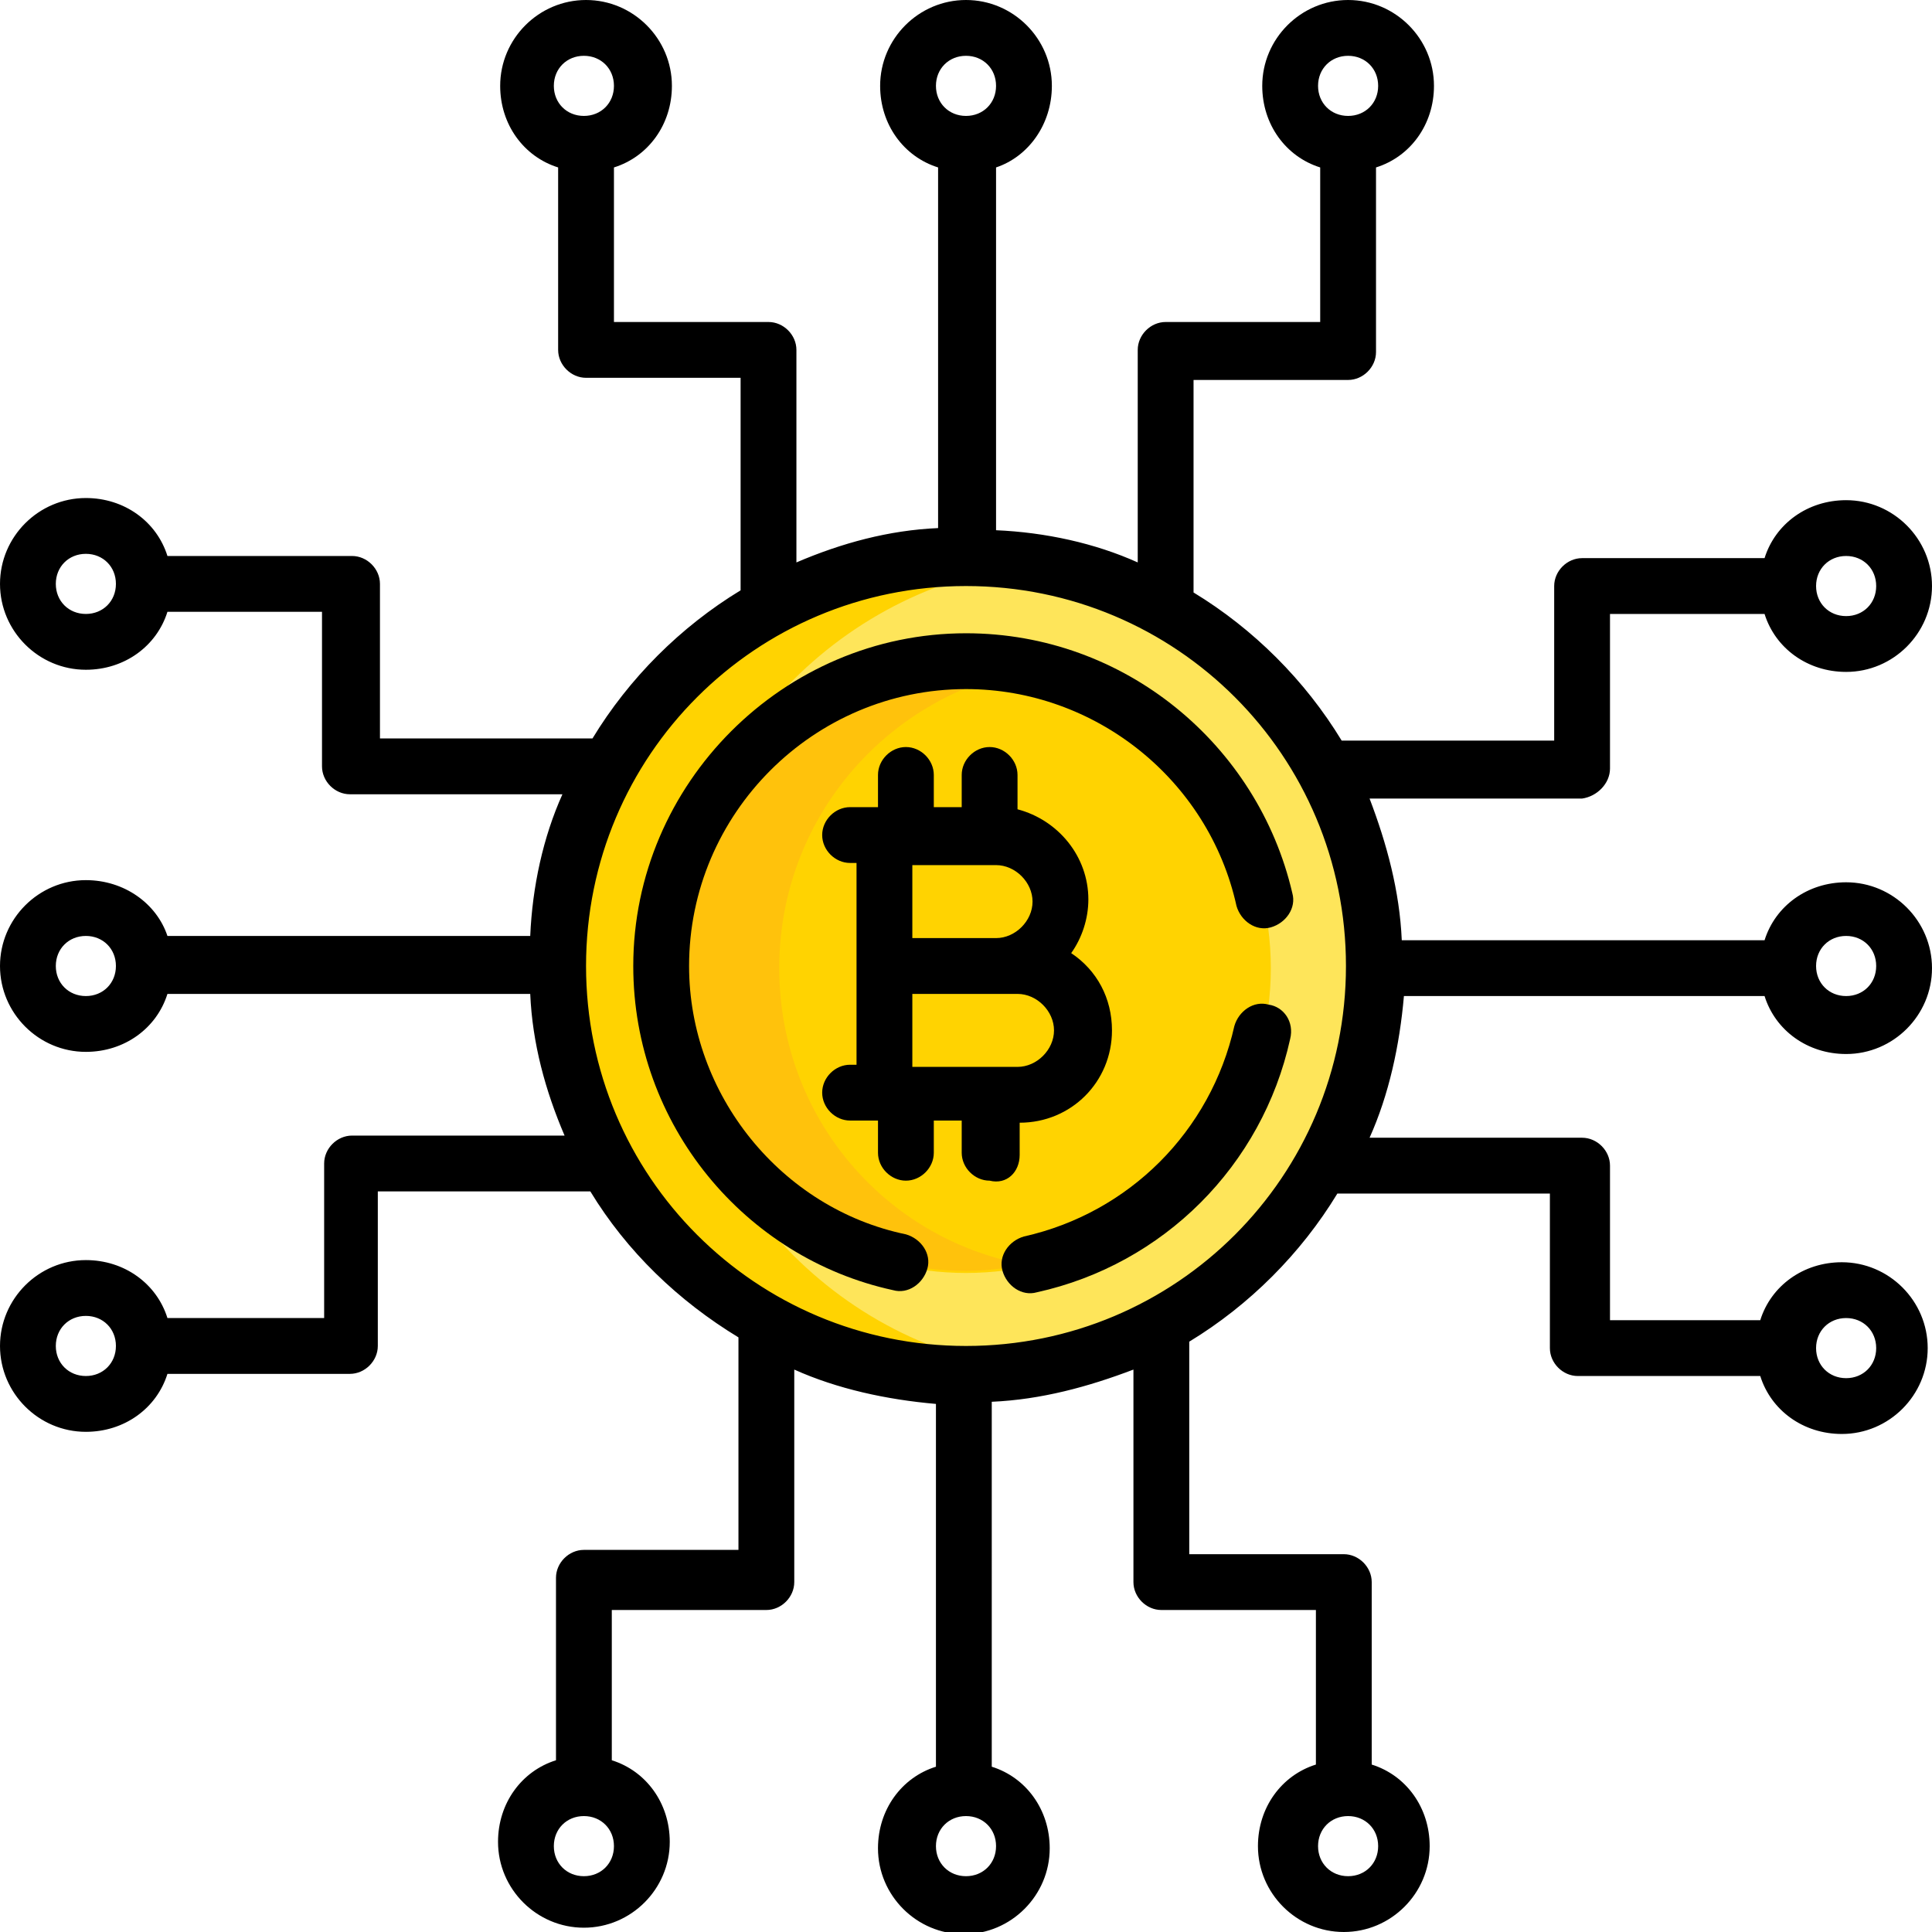
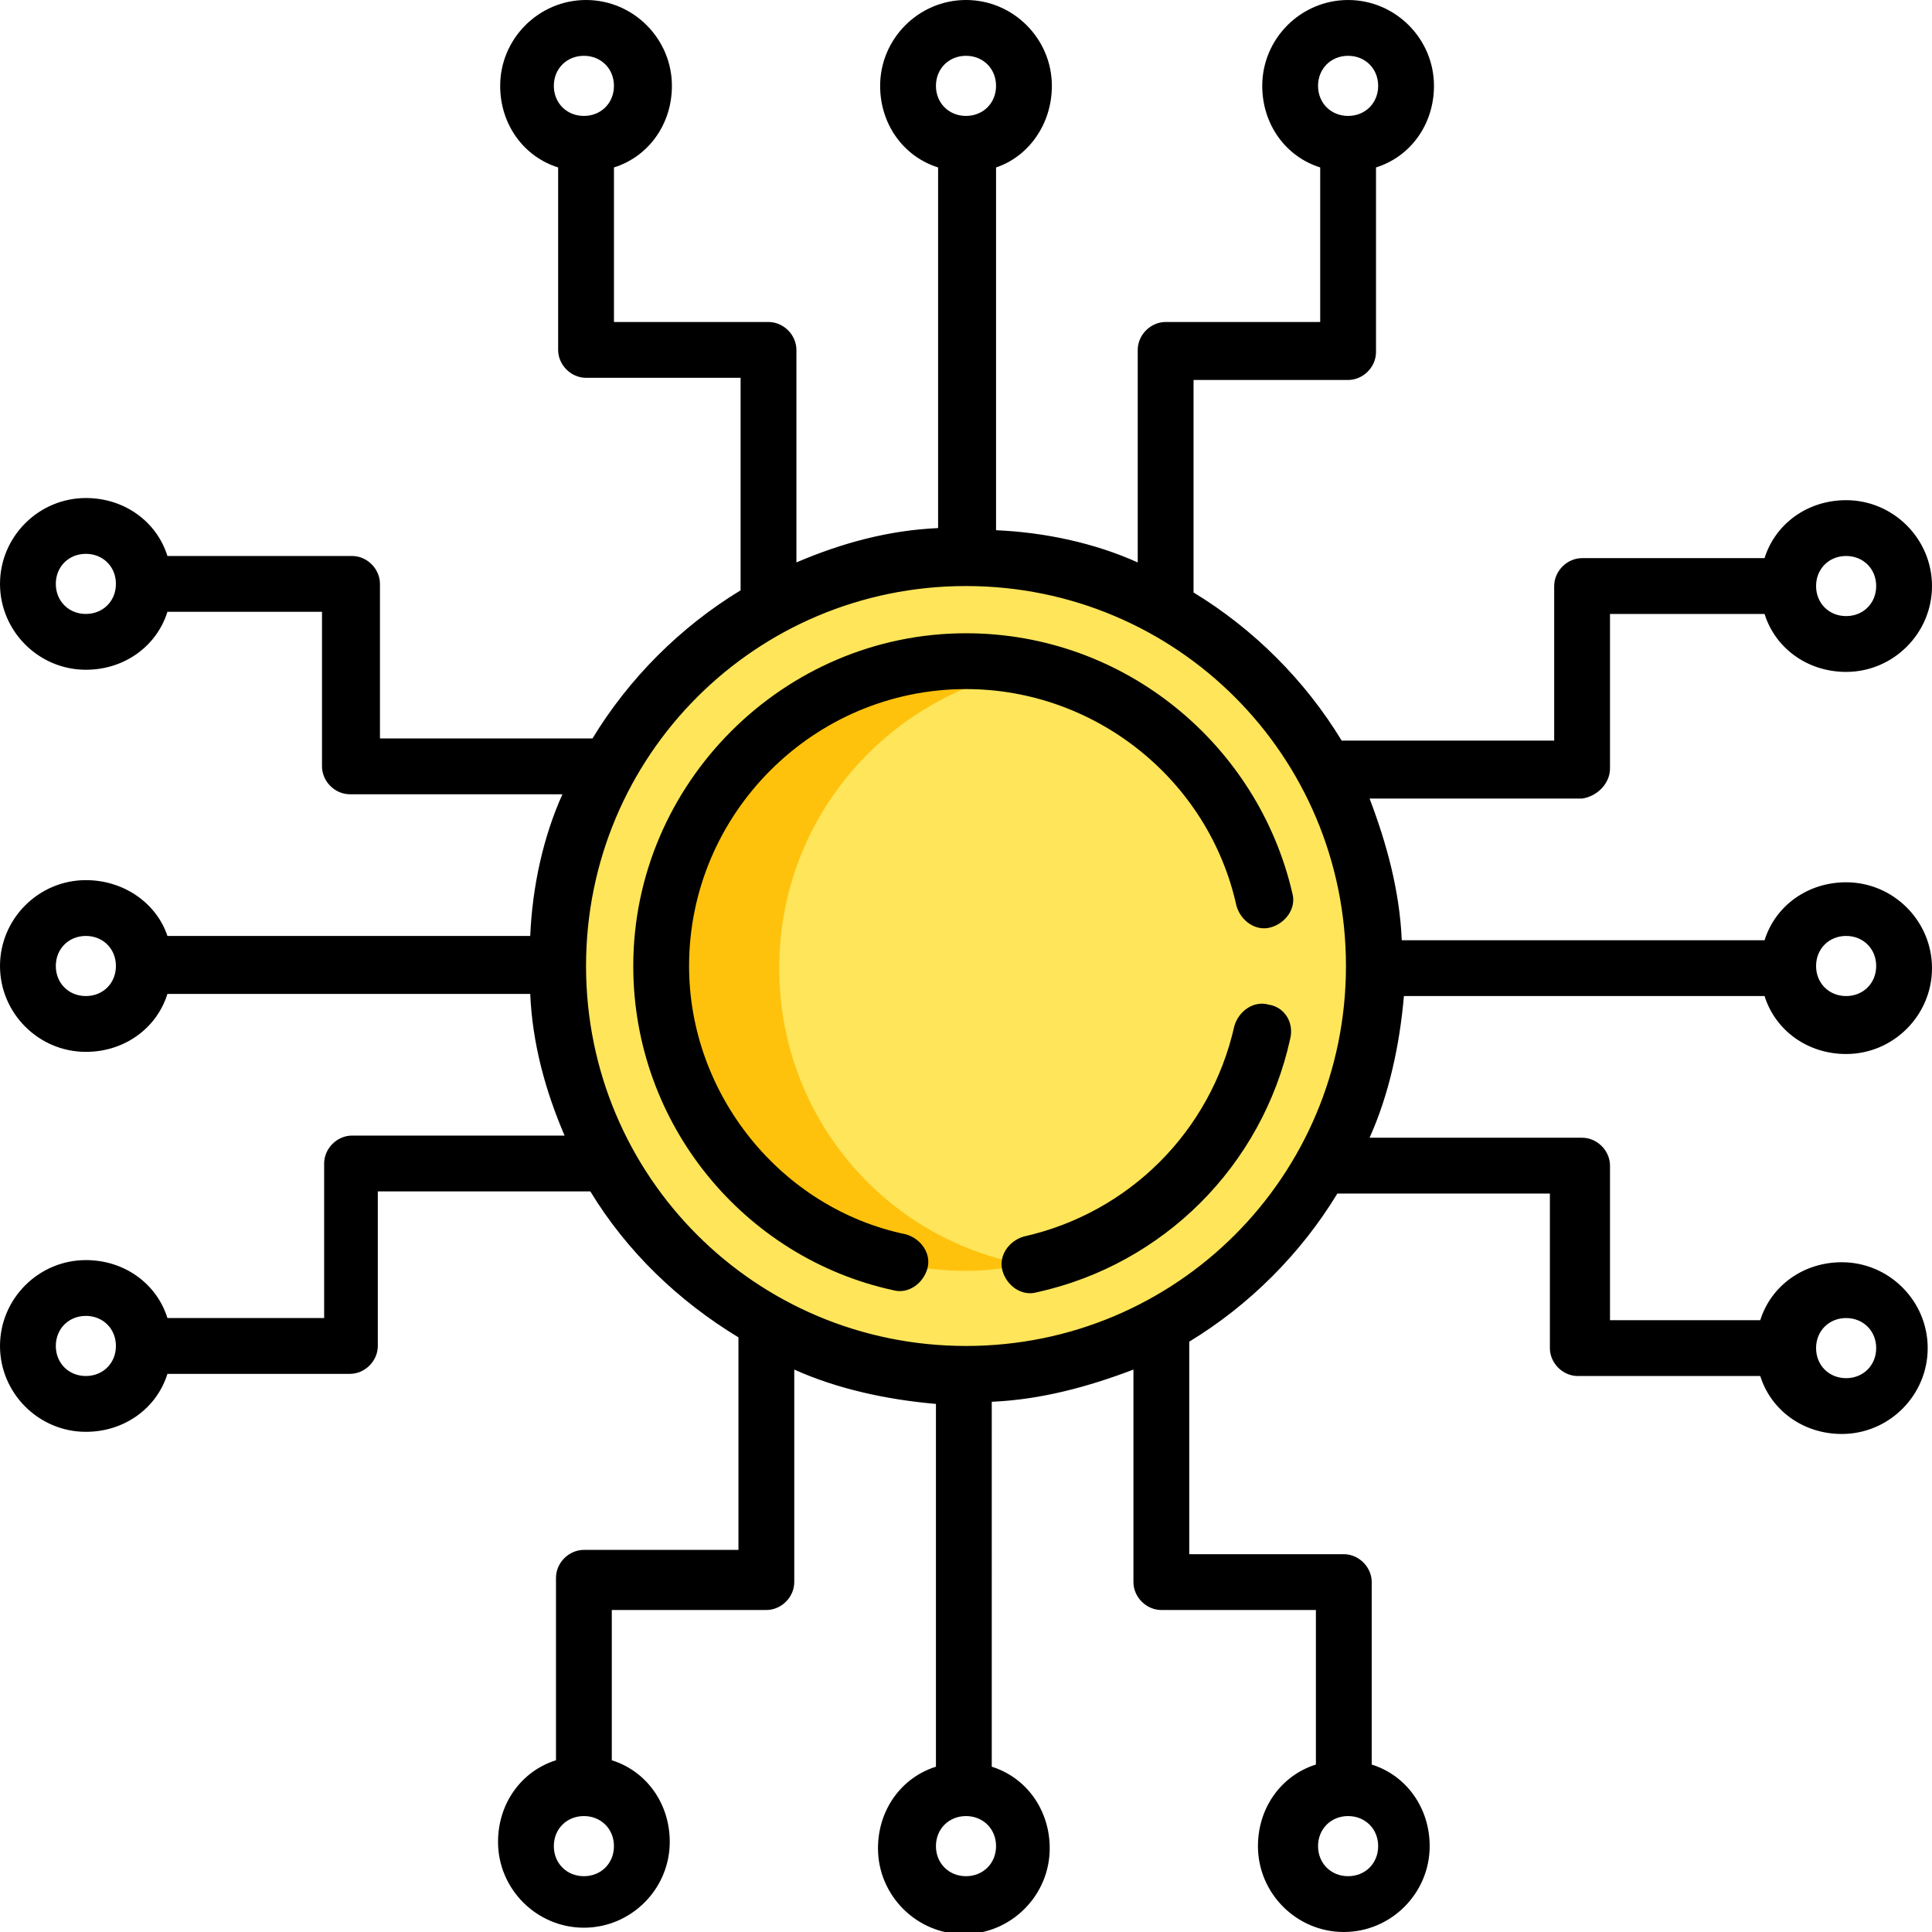
<svg xmlns="http://www.w3.org/2000/svg" version="1.1" id="Capa_1" x="0px" y="0px" viewBox="0 0 90 90" style="enable-background:new 0 0 90 90;" xml:space="preserve">
  <style type="text/css">
	.st0{fill:#FEE55A;}
	.st1{fill:#FFD301;}
	.st2{fill:#FFC20C;}
</style>
  <g>
    <g>
      <g>
        <circle class="st0" cx="45" cy="45.1" r="19" />
      </g>
-       <path class="st1" d="M31.4,45.1c0-9.6,7.1-17.5,16.3-18.8C46.8,26.1,45.9,26,45,26c-10.5,0-19,8.5-19,19s8.5,19,19,19    c0.9,0,1.8-0.1,2.7-0.2C38.5,62.6,31.4,54.6,31.4,45.1L31.4,45.1z" />
      <g>
-         <circle class="st1" cx="45" cy="45.1" r="14.2" />
-       </g>
+         </g>
      <path class="st2" d="M36.3,45.1c0-6.9,4.9-12.6,11.5-13.9c-0.9-0.2-1.8-0.3-2.7-0.3c-7.8,0-14.2,6.3-14.2,14.2S37.2,59.2,45,59.2    c0.9,0,1.8-0.1,2.7-0.3C41.2,57.7,36.3,52,36.3,45.1z" />
    </g>
    <g>
-       <path d="M47.5,53.8v-1.5h0c2.4,0,4.3-1.9,4.3-4.3c0-1.5-0.7-2.8-1.9-3.6c0.5-0.7,0.8-1.6,0.8-2.5c0-2-1.4-3.7-3.3-4.2v-1.6    c0-0.7-0.6-1.3-1.3-1.3c-0.7,0-1.3,0.6-1.3,1.3v1.5h-1.3v-1.5c0-0.7-0.6-1.3-1.3-1.3c-0.7,0-1.3,0.6-1.3,1.3v1.5h-1.3    c-0.7,0-1.3,0.6-1.3,1.3s0.6,1.3,1.3,1.3h0.3v9.4h-0.3c-0.7,0-1.3,0.6-1.3,1.3s0.6,1.3,1.3,1.3h1.3v1.5c0,0.7,0.6,1.3,1.3,1.3    c0.7,0,1.3-0.6,1.3-1.3v-1.5h1.3v1.5c0,0.7,0.6,1.3,1.3,1.3C46.9,55.2,47.5,54.6,47.5,53.8L47.5,53.8z M42.5,40.3h3.9    c0.9,0,1.7,0.8,1.7,1.7c0,0.9-0.8,1.7-1.7,1.7h-3.9V40.3z M42.5,49.7v-3.4h4.9c0.9,0,1.7,0.8,1.7,1.7s-0.8,1.7-1.7,1.7H42.5z" />
      <path d="M75,35.8v-7.2h7.2c0.5,1.6,2,2.7,3.8,2.7c2.2,0,4-1.8,4-4s-1.8-4-4-4c-1.8,0-3.3,1.1-3.8,2.7h-8.5c-0.7,0-1.3,0.6-1.3,1.3    v7.2h-9.9c-1.7-2.8-4.1-5.2-6.9-6.9v-9.9h7.2c0.7,0,1.3-0.6,1.3-1.3V7.8c1.6-0.5,2.7-2,2.7-3.8c0-2.2-1.8-4-4-4c-2.2,0-4,1.8-4,4    c0,1.8,1.1,3.3,2.7,3.8V15h-7.2c-0.7,0-1.3,0.6-1.3,1.3v9.9c-2-0.9-4.3-1.4-6.6-1.5V7.8C47.9,7.3,49,5.8,49,4c0-2.2-1.8-4-4-4    s-4,1.8-4,4c0,1.8,1.1,3.3,2.7,3.8v16.8c-2.3,0.1-4.5,0.7-6.6,1.6v-9.9c0-0.7-0.6-1.3-1.3-1.3h-7.2V7.8c1.6-0.5,2.7-2,2.7-3.8    c0-2.2-1.8-4-4-4s-4,1.8-4,4c0,1.8,1.1,3.3,2.7,3.8v8.5c0,0.7,0.6,1.3,1.3,1.3h7.2v9.9c-2.8,1.7-5.2,4.1-6.9,6.9h-9.9v-7.2    c0-0.7-0.6-1.3-1.3-1.3H7.8c-0.5-1.6-2-2.7-3.8-2.7c-2.2,0-4,1.8-4,4s1.8,4,4,4c1.8,0,3.3-1.1,3.8-2.7H15v7.2    c0,0.7,0.6,1.3,1.3,1.3h9.9c-0.9,2-1.4,4.3-1.5,6.6H7.8C7.3,42.1,5.8,41,4,41c-2.2,0-4,1.8-4,4c0,2.2,1.8,4,4,4    c1.8,0,3.3-1.1,3.8-2.7h16.9c0.1,2.3,0.7,4.5,1.6,6.6h-9.9c-0.7,0-1.3,0.6-1.3,1.3v7.2H7.8c-0.5-1.6-2-2.7-3.8-2.7    c-2.2,0-4,1.8-4,4c0,2.2,1.8,4,4,4c1.8,0,3.3-1.1,3.8-2.7h8.5c0.7,0,1.3-0.6,1.3-1.3v-7.2h9.9c1.7,2.8,4.1,5.1,6.9,6.8v9.9h-7.2    c-0.7,0-1.3,0.6-1.3,1.3v8.5c-1.6,0.5-2.7,2-2.7,3.8c0,2.2,1.8,4,4,4s4-1.8,4-4c0-1.8-1.1-3.3-2.7-3.8V75h7.2    c0.7,0,1.3-0.6,1.3-1.3v-9.9c2,0.9,4.3,1.4,6.6,1.6v16.9c-1.6,0.5-2.7,2-2.7,3.8c0,2.2,1.8,4,4,4s4-1.8,4-4c0-1.8-1.1-3.3-2.7-3.8    V65.3c2.3-0.1,4.5-0.7,6.6-1.5v9.9c0,0.7,0.6,1.3,1.3,1.3h7.2v7.2c-1.6,0.5-2.7,2-2.7,3.8c0,2.2,1.8,4,4,4c2.2,0,4-1.8,4-4    c0-1.8-1.1-3.3-2.7-3.8v-8.5c0-0.7-0.6-1.3-1.3-1.3h-7.2v-9.9c2.8-1.7,5.2-4.1,6.9-6.9h9.9v7.2c0,0.7,0.6,1.3,1.3,1.3h8.5    c0.5,1.6,2,2.7,3.8,2.7c2.2,0,4-1.8,4-4c0-2.2-1.8-4-4-4c-1.8,0-3.3,1.1-3.8,2.7H75v-7.2c0-0.7-0.6-1.3-1.3-1.3h-9.9    c0.9-2,1.4-4.3,1.6-6.6h16.8c0.5,1.6,2,2.7,3.8,2.7c2.2,0,4-1.8,4-4s-1.8-4-4-4c-1.8,0-3.3,1.1-3.8,2.7H65.3    c-0.1-2.3-0.7-4.5-1.5-6.6h9.9C74.4,37.1,75,36.5,75,35.8L75,35.8z M86,25.9c0.8,0,1.4,0.6,1.4,1.4s-0.6,1.4-1.4,1.4    c-0.8,0-1.4-0.6-1.4-1.4S85.2,25.9,86,25.9z M61.4,4c0-0.8,0.6-1.4,1.4-1.4c0.8,0,1.4,0.6,1.4,1.4s-0.6,1.4-1.4,1.4    C62,5.4,61.4,4.8,61.4,4z M27.2,5.4c-0.8,0-1.4-0.6-1.4-1.4s0.6-1.4,1.4-1.4c0.8,0,1.4,0.6,1.4,1.4S28,5.4,27.2,5.4z M4,28.6    c-0.8,0-1.4-0.6-1.4-1.4c0-0.8,0.6-1.4,1.4-1.4c0.8,0,1.4,0.6,1.4,1.4C5.4,28,4.8,28.6,4,28.6z M4,46.4c-0.8,0-1.4-0.6-1.4-1.4    c0-0.8,0.6-1.4,1.4-1.4c0.8,0,1.4,0.6,1.4,1.4C5.4,45.8,4.8,46.4,4,46.4z M4,64.1c-0.8,0-1.4-0.6-1.4-1.4s0.6-1.4,1.4-1.4    c0.8,0,1.4,0.6,1.4,1.4S4.8,64.1,4,64.1z M28.6,86c0,0.8-0.6,1.4-1.4,1.4c-0.8,0-1.4-0.6-1.4-1.4s0.6-1.4,1.4-1.4    C28,84.6,28.6,85.2,28.6,86z M62.8,84.6c0.8,0,1.4,0.6,1.4,1.4s-0.6,1.4-1.4,1.4c-0.8,0-1.4-0.6-1.4-1.4S62,84.6,62.8,84.6z     M86,61.4c0.8,0,1.4,0.6,1.4,1.4s-0.6,1.4-1.4,1.4c-0.8,0-1.4-0.6-1.4-1.4S85.2,61.4,86,61.4z M43.6,4c0-0.8,0.6-1.4,1.4-1.4    c0.8,0,1.4,0.6,1.4,1.4S45.8,5.4,45,5.4C44.2,5.4,43.6,4.8,43.6,4L43.6,4z M46.4,86c0,0.8-0.6,1.4-1.4,1.4c-0.8,0-1.4-0.6-1.4-1.4    s0.6-1.4,1.4-1.4C45.8,84.6,46.4,85.2,46.4,86z M45,62.7c-9.8,0-17.7-7.9-17.7-17.7c0-9.8,7.9-17.7,17.7-17.7S62.7,35.2,62.7,45    C62.7,54.8,54.8,62.7,45,62.7z M86,43.6c0.8,0,1.4,0.6,1.4,1.4s-0.6,1.4-1.4,1.4c-0.8,0-1.4-0.6-1.4-1.4S85.2,43.6,86,43.6z" />
      <path d="M59.1,46.8c-0.7-0.2-1.4,0.3-1.6,1c-1.1,4.9-4.9,8.7-9.8,9.8c-0.7,0.2-1.2,0.9-1,1.6c0.2,0.7,0.9,1.2,1.6,1    c5.9-1.3,10.5-5.9,11.8-11.8C60.3,47.6,59.8,46.9,59.1,46.8z" />
      <path d="M45,29.5c-8.5,0-15.5,7-15.5,15.5c0,7.4,5.2,13.6,12.1,15.1c0.7,0.2,1.4-0.3,1.6-1c0.2-0.7-0.3-1.4-1-1.6    C36.4,56.3,32.1,51,32.1,45c0-7.1,5.8-12.9,12.9-12.9c6,0,11.3,4.2,12.6,10.1c0.2,0.7,0.9,1.2,1.6,1c0.7-0.2,1.2-0.9,1-1.6    C58.6,34.7,52.4,29.5,45,29.5z" />
    </g>
  </g>
</svg>